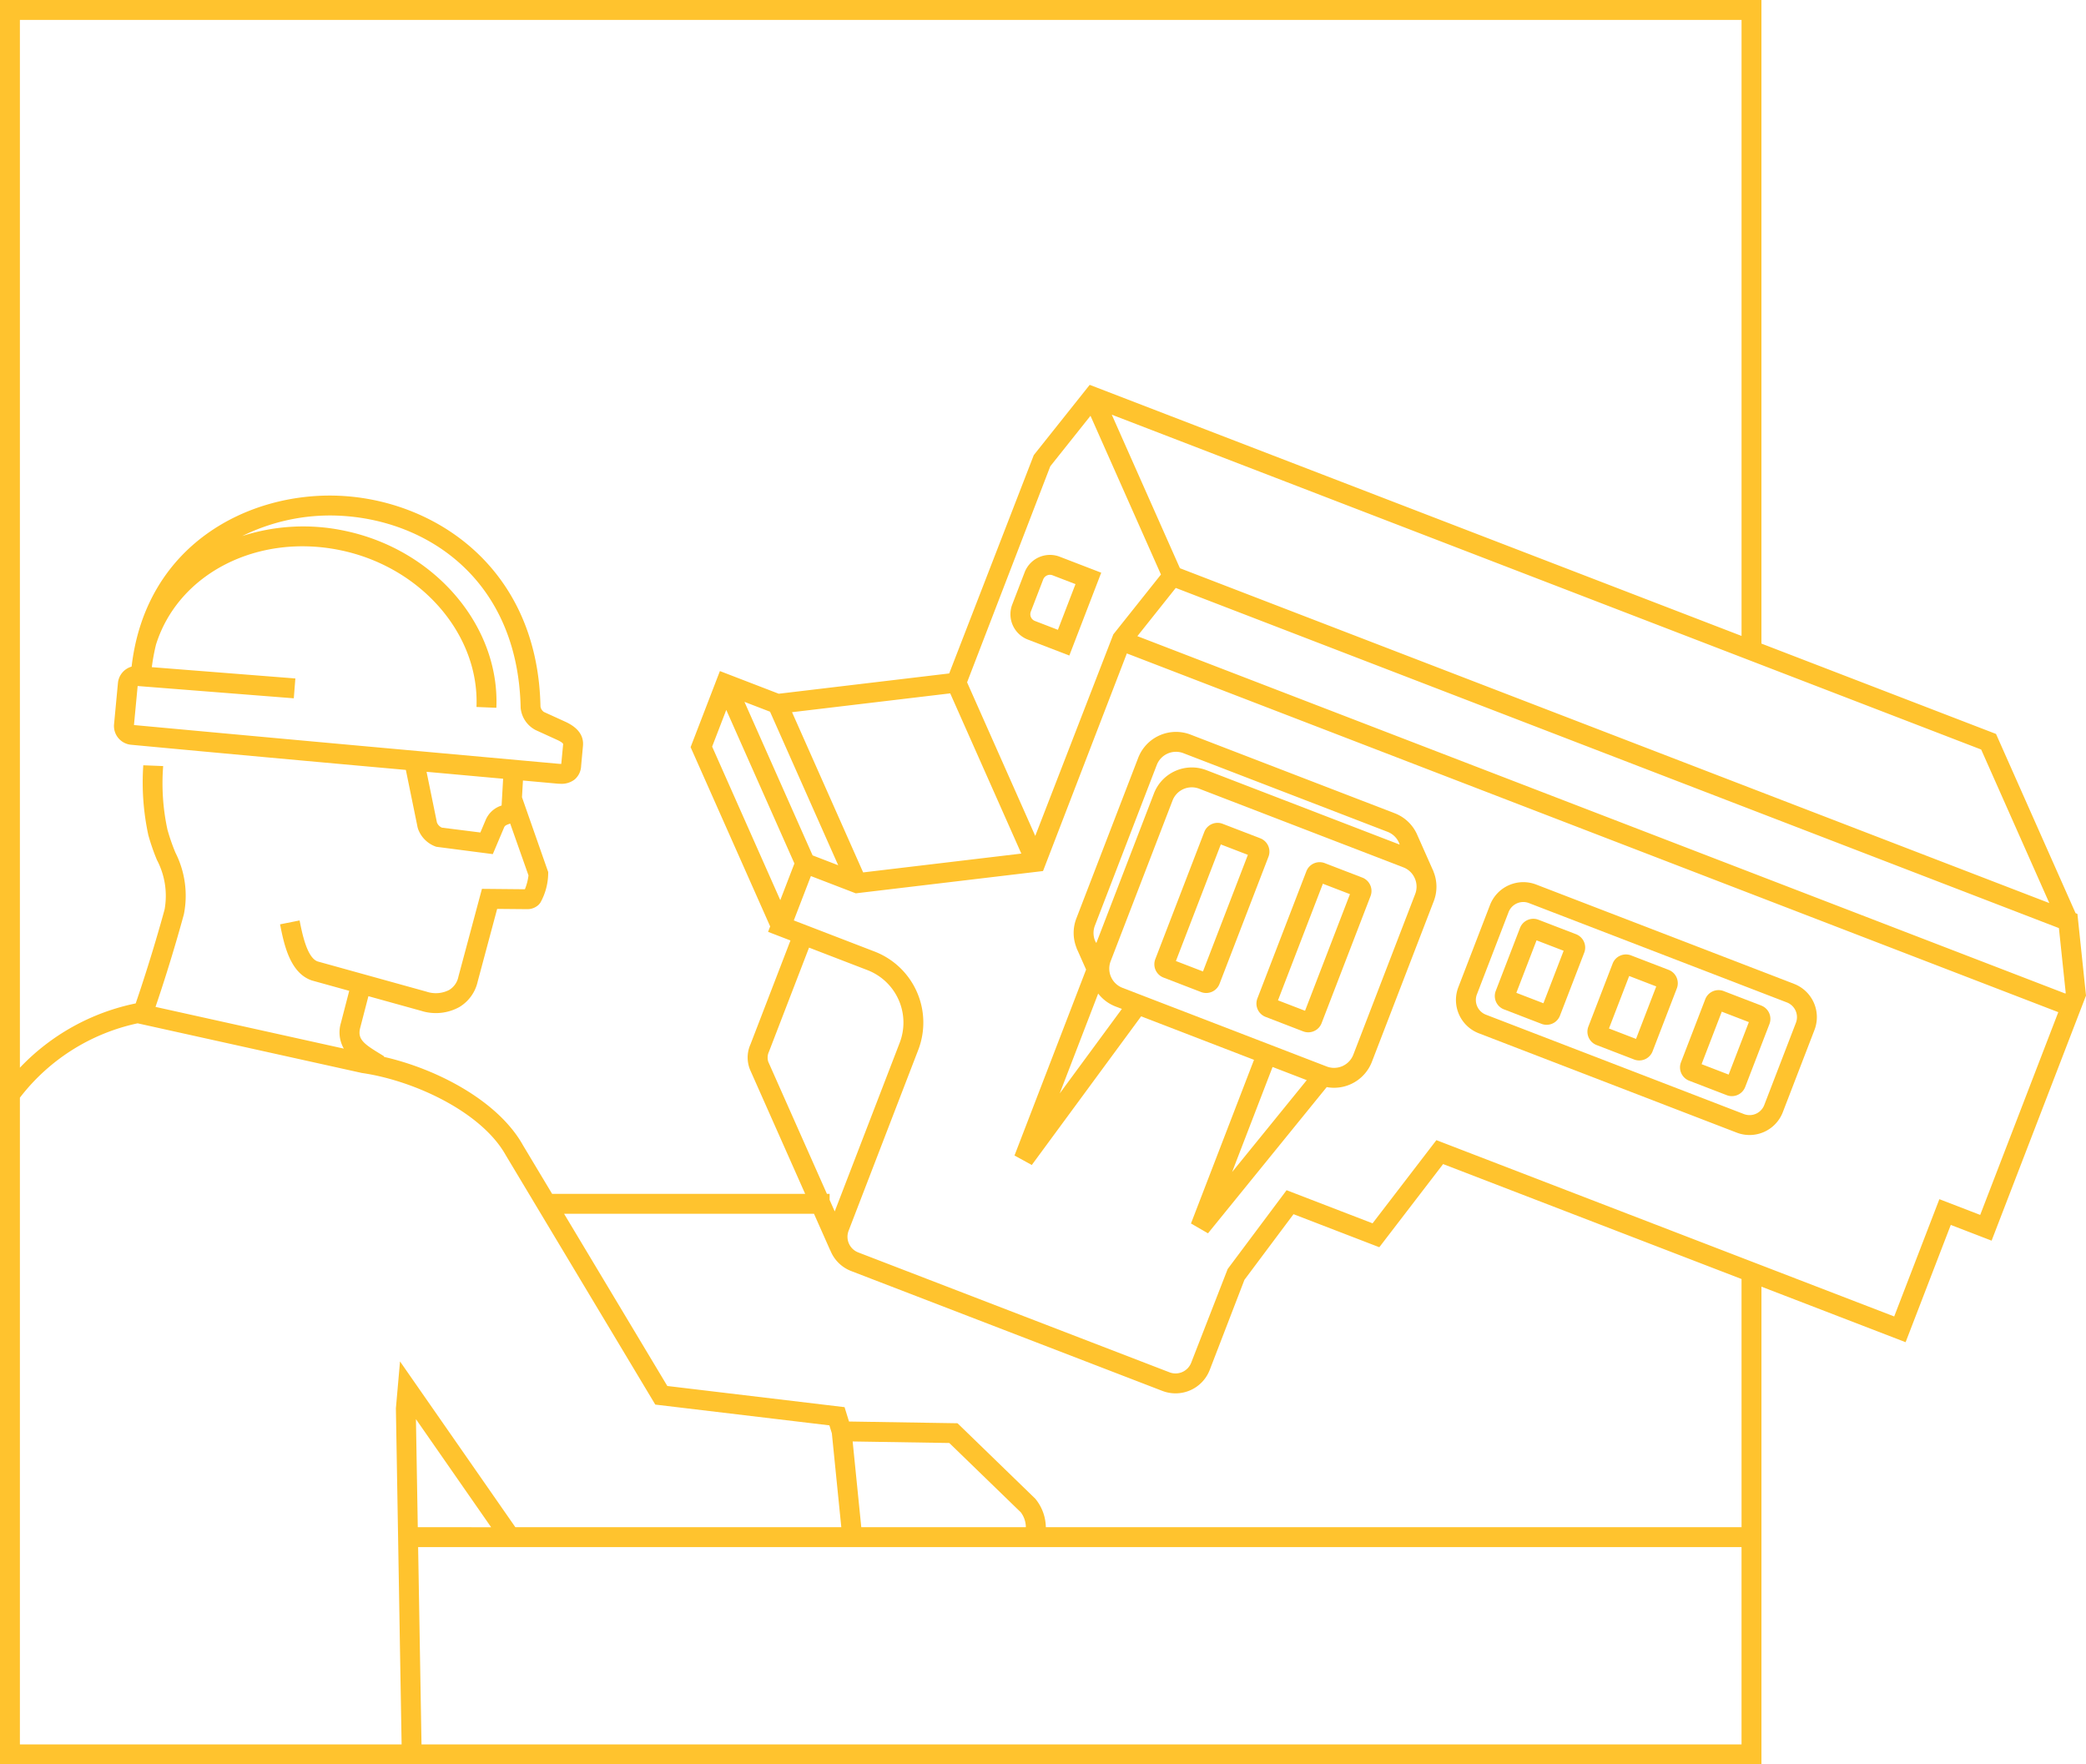
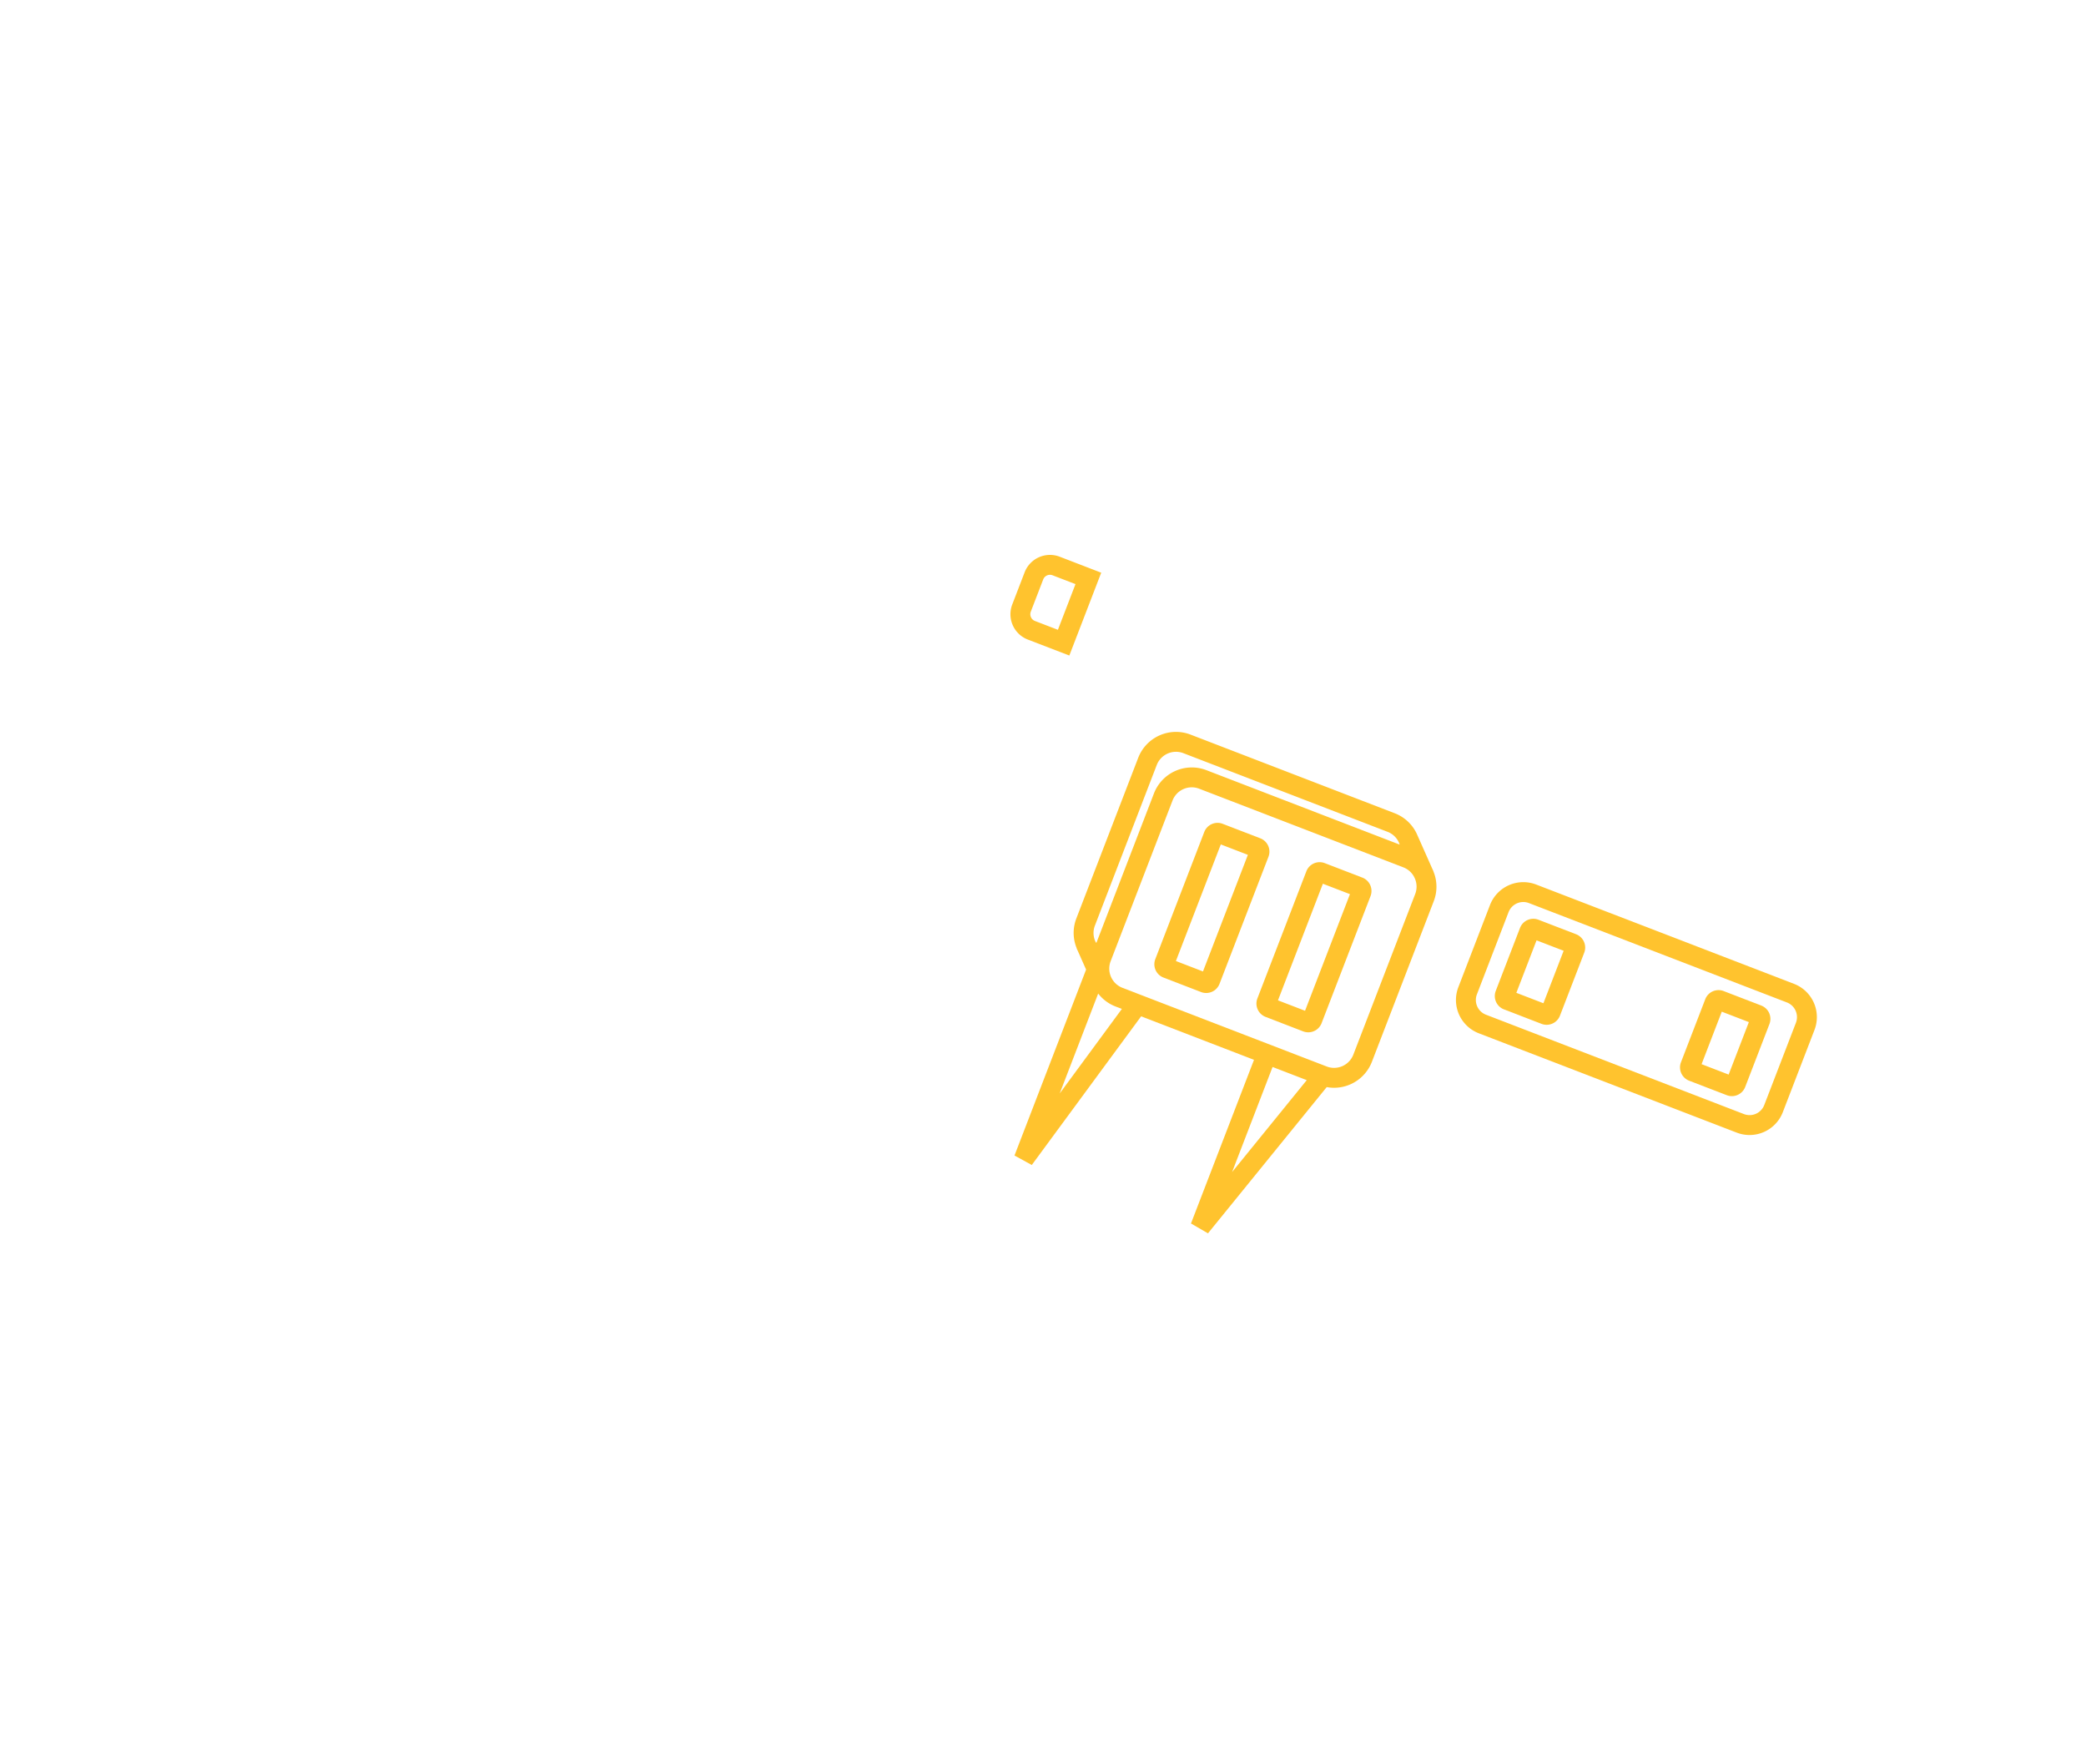
<svg xmlns="http://www.w3.org/2000/svg" viewBox="0 0 157.256 133">
  <g id="Layer_2" data-name="Layer 2">
    <g id="Layer_1-2" data-name="Layer 1">
-       <path d="M156.609,68.892l-.138-.053-5.998-13.512-17.685-6.811V0H0V133H132.789V96.993l10.868,4.186,3.405-8.841,3.078,1.186,7.116-18.475Zm-.904,6.008L85.742,47.955l2.894-3.635,66.578,25.643.513,4.884ZM58.823,67.856,53.686,56.282l1.065-2.766,5.137,11.575Zm2.436-3.375L56.122,52.908l1.929.743,5.138,11.574Zm3.811,1.284L59.709,53.687l11.924-1.419L76.994,64.346Zm12.974-2.751-5.139-11.578,6.272-16.286,3.031-3.806,5.312,11.966-3.59,4.51Zm76.446,5.062-65.54-25.242L83.813,31.26,149.354,56.502ZM131.289,1.5V47.938L82.663,29.209l-.514-.197-4.216,5.295-6.376,16.459L58.707,52.296l-4.436-1.709-2.209,5.736,5.998,13.513-.158.41,1.688.65L56.575,78.727a2.421,2.421,0,0,0-.012,1.956l4.135,9.315H41.624l-2.195-3.66c-1.857-3.333-6.458-5.754-10.489-6.669l.023-.035c-.143-.093-.292-.185-.443-.276-1.136-.696-1.578-1.06-1.367-1.874l.62-2.389,3.982,1.105a3.665,3.665,0,0,0,2.882-.29,2.999,2.999,0,0,0,1.377-1.93l1.465-5.465,2.294.021a1.234,1.234,0,0,0,.848-.346l.114-.142a4.624,4.624,0,0,0,.591-2.312l-1.975-5.638.072-1.26,2.489.226c.096.009.223.021.368.021a1.595,1.595,0,0,0,1.05-.333,1.416,1.416,0,0,0,.479-1.015l.139-1.511c.07-.77-.375-1.38-1.324-1.817L40.997,53.667a.626.626,0,0,1-.253-.408c-.207-10.533-8.06-15.62-15.269-15.89-6.76-.253-14.48,3.676-15.554,12.883a1.422,1.422,0,0,0-1.03,1.233l-.293,3.107a1.421,1.421,0,0,0,1.282,1.55q10.355.97,20.716,1.896L31.483,62.375l.04.132A2.212,2.212,0,0,0,32.891,63.833l4.26.553.852-2.012c.055-.127.125-.176.459-.29l1.379,3.906a4.06,4.06,0,0,1-.271,1.045L36.332,67.004l-1.774,6.618a1.511,1.511,0,0,1-.691,1.001,2.194,2.194,0,0,1-1.71.132l-8.206-2.277c-.807-.274-1.17-2.106-1.366-3.092l-1.472.293c.29,1.46.728,3.667,2.396,4.231l2.818.782-.626,2.414a2.467,2.467,0,0,0,.219,1.942L11.724,75.903c1.272-3.732,2.126-6.938,2.14-6.991a7.186,7.186,0,0,0-.64-4.639,15.115,15.115,0,0,1-.601-1.735,16.571,16.571,0,0,1-.322-4.79l-1.499-.059a18.803,18.803,0,0,0,.38,5.262,16.004,16.004,0,0,0,.647,1.872,5.81,5.81,0,0,1,.581,3.725c-.251.946-1.106,3.961-2.18,7.092A16.654,16.654,0,0,0,1.5,80.486V1.5ZM62.542,90.455v-.457h-.203L57.916,80.036a1.055,1.055,0,0,1,.059-.771l3.016-7.83,4.401,1.695a4.238,4.238,0,0,1,2.432,5.478L62.927,91.321ZM10.377,51.714l11.771.926.118-1.496L11.445,50.293a14.892,14.892,0,0,1,.317-1.707h0c1.684-5.36,7.675-8.416,13.937-7.1C31.757,42.757,36.151,47.833,35.92,53.294l1.499.062c.262-6.185-4.645-11.919-11.413-13.339a14.988,14.988,0,0,0-7.75.393,14.957,14.957,0,0,1,7.164-1.542c6.745.252,13.635,4.809,13.83,14.498a2.105,2.105,0,0,0,1.122,1.665l1.627.743c.408.188.454.296.455.316L42.313,57.584a1.943,1.943,0,0,1-.263-.013l-9.484-.859q-11.235-1.015-22.467-2.056Zm22.055,6.492,5.497.498L37.814,60.723a1.919,1.919,0,0,0-1.189,1.06l-.412.973-2.897-.365a.7.7,0,0,1-.378-.391l-.781-3.818Q32.294,58.194,32.432,58.206ZM1.5,82.746a15.194,15.194,0,0,1,8.875-5.605l16.906,3.743c3.897.562,9.02,2.921,10.851,6.205l11.268,18.793,13.125,1.566.186.601.712,7.077H38.852l-8.696-12.498-.311,3.534L30.276,131.5H1.5Zm62.778,25.916,7.287.116,5.391,5.226a1.887,1.887,0,0,1,.379,1.122H64.929ZM31.356,106.979l5.668,8.147H31.495Zm.42,24.521-.255-14.874h99.767V131.5Zm99.513-16.374H78.842a3.461,3.461,0,0,0-.795-2.149l-5.864-5.688-8.18-.131-.335-1.082-13.361-1.596L42.524,91.498H61.364l1.226,2.762.006-.003a2.749,2.749,0,0,0,1.563,1.555l23.469,9.039a2.763,2.763,0,0,0,3.571-1.586l2.615-6.789L97.513,91.529l6.468,2.491L108.791,87.751l22.497,8.665Zm17.991-23.542-3.078-1.186-3.405,8.841-34.513-13.291-4.811,6.27L96.991,89.721l-4.44,5.939-2.751,7.065a1.264,1.264,0,0,1-1.633.725L64.698,94.411a1.265,1.265,0,0,1-.725-1.633l5.25-13.631a5.738,5.738,0,0,0-3.292-7.417l-6.089-2.346L61.13,66.04l3.383,1.302,14.117-1.68,6.319-16.405,70.218,27.043Z" fill="#ffc32e" />
      <path d="M77.244,43.141l-.934,2.426a2.046,2.046,0,0,0,1.173,2.645L80.613,49.416l2.404-6.244L79.888,41.967A2.046,2.046,0,0,0,77.244,43.141Zm2.508,4.336-1.73-.666a.545.545,0,0,1-.313-.705l.934-2.426a.548.548,0,0,1,.51-.35.529.529,0,0,1,.195.037l1.729.666Z" fill="#ffc32e" />
      <path d="M95.008,63.193l-2.834-1.091a1.072,1.072,0,0,0-1.389.617l-3.69,9.581a1.076,1.076,0,0,0,.617,1.392l2.833,1.092h.001a1.064,1.064,0,0,0,.384.071,1.076,1.076,0,0,0,1.005-.689l3.691-9.583A1.077,1.077,0,0,0,95.008,63.193ZM90.688,73.231l-2.041-.786,3.385-8.79,2.041.786Z" fill="#ffc32e" />
      <path d="M102.704,66.157l-2.834-1.091a1.073,1.073,0,0,0-1.389.617l-3.691,9.583a1.077,1.077,0,0,0,.617,1.39l2.833,1.092h.001a1.064,1.064,0,0,0,.384.071,1.076,1.076,0,0,0,1.005-.689l3.691-9.583A1.08,1.08,0,0,0,102.704,66.157ZM98.383,76.195l-2.041-.786,3.385-8.79,2.041.785Z" fill="#ffc32e" />
      <path d="M108.066,65.691l-.022-.049c-.007-.016-.009-.032-.016-.047s-.018-.028-.025-.043l-1.154-2.6a3.042,3.042,0,0,0-1.704-1.646L89.752,55.377a3.054,3.054,0,0,0-3.948,1.753L81.14,69.24a3.026,3.026,0,0,0,.019,2.218l-.006.002.025.057c.008.02.011.04.02.06s.022.035.031.054l.648,1.459L76.479,87.106l1.304.714,8.242-11.206L94.535,79.893,89.783,92.23l1.282.742,8.952-11.024a3.013,3.013,0,0,0,.557.052,3.061,3.061,0,0,0,2.849-1.959l4.664-12.11a3.027,3.027,0,0,0-.025-2.238ZM82.539,69.779,87.203,57.669a1.554,1.554,0,0,1,2.009-.892l15.394,5.929a1.546,1.546,0,0,1,.872.851l-.001 0.0.005.012c.013.032.022.066.033.099L90.94,58.055a3.059,3.059,0,0,0-3.947,1.753l-4.343,11.275c-.018-.032-.047-.055-.062-.089l-.038-.085A1.54,1.54,0,0,1,82.539,69.779ZM79.889,82.426,82.788,74.897a3.023,3.023,0,0,0,1.293.969l.493.19Zm16.046-1.994,2.576.992L92.883,88.354ZM106.687,67.393,102.023,79.503a1.554,1.554,0,0,1-2.009.892L84.62,74.466a1.554,1.554,0,0,1-.892-2.009l4.665-12.11a1.552,1.552,0,0,1,2.009-.892l15.395,5.93a1.535,1.535,0,0,1,.847.799l.03.068A1.54,1.54,0,0,1,106.687,67.393Z" fill="#ffc32e" />
      <path d="M118.812,70.424,115.982,69.335a1.075,1.075,0,0,0-1.394.615l-1.829,4.749a1.077,1.077,0,0,0,.618,1.39l2.833,1.092h.001a1.063,1.063,0,0,0,.384.071,1.076,1.076,0,0,0,1.005-.689l1.83-4.749A1.077,1.077,0,0,0,118.812,70.424Zm-2.459,5.204-2.041-.786,1.523-3.956,2.042.786Z" fill="#ffc32e" />
-       <path d="M125.794,73.112l-2.834-1.091a1.073,1.073,0,0,0-1.389.617l-1.829,4.748a1.079,1.079,0,0,0,.617,1.392l2.833,1.091a1.066,1.066,0,0,0,.385.071,1.077,1.077,0,0,0,1.005-.688l1.829-4.748A1.079,1.079,0,0,0,125.794,73.112Zm-2.459,5.204-2.041-.786,1.524-3.956,2.041.786Z" fill="#ffc32e" />
      <path d="M132.776,75.802,129.941,74.71a1.072,1.072,0,0,0-1.389.618l-1.829,4.747a1.076,1.076,0,0,0,.617,1.392l2.832,1.09a1.076,1.076,0,0,0,.389.073,1.077,1.077,0,0,0,1.002-.689l1.829-4.747a1.076,1.076,0,0,0-.617-1.392Zm-2.459,5.203-2.041-.785,1.523-3.957,2.041.786Z" fill="#ffc32e" />
      <path d="M135.246,74.166l-19.445-7.489a2.694,2.694,0,0,0-3.474,1.542L109.939,74.418A2.687,2.687,0,0,0,111.481,77.892l19.445,7.489a2.687,2.687,0,0,0,3.474-1.542l2.387-6.199a2.687,2.687,0,0,0-1.542-3.474Zm.142,2.935-2.387,6.199a1.186,1.186,0,0,1-1.535.681L112.02,76.491a1.187,1.187,0,0,1-.681-1.534l2.387-6.199a1.191,1.191,0,0,1,1.11-.761,1.166,1.166,0,0,1,.425.08l19.445,7.489a1.187,1.187,0,0,1,.682,1.534Z" fill="#ffc32e" />
    </g>
  </g>
</svg>